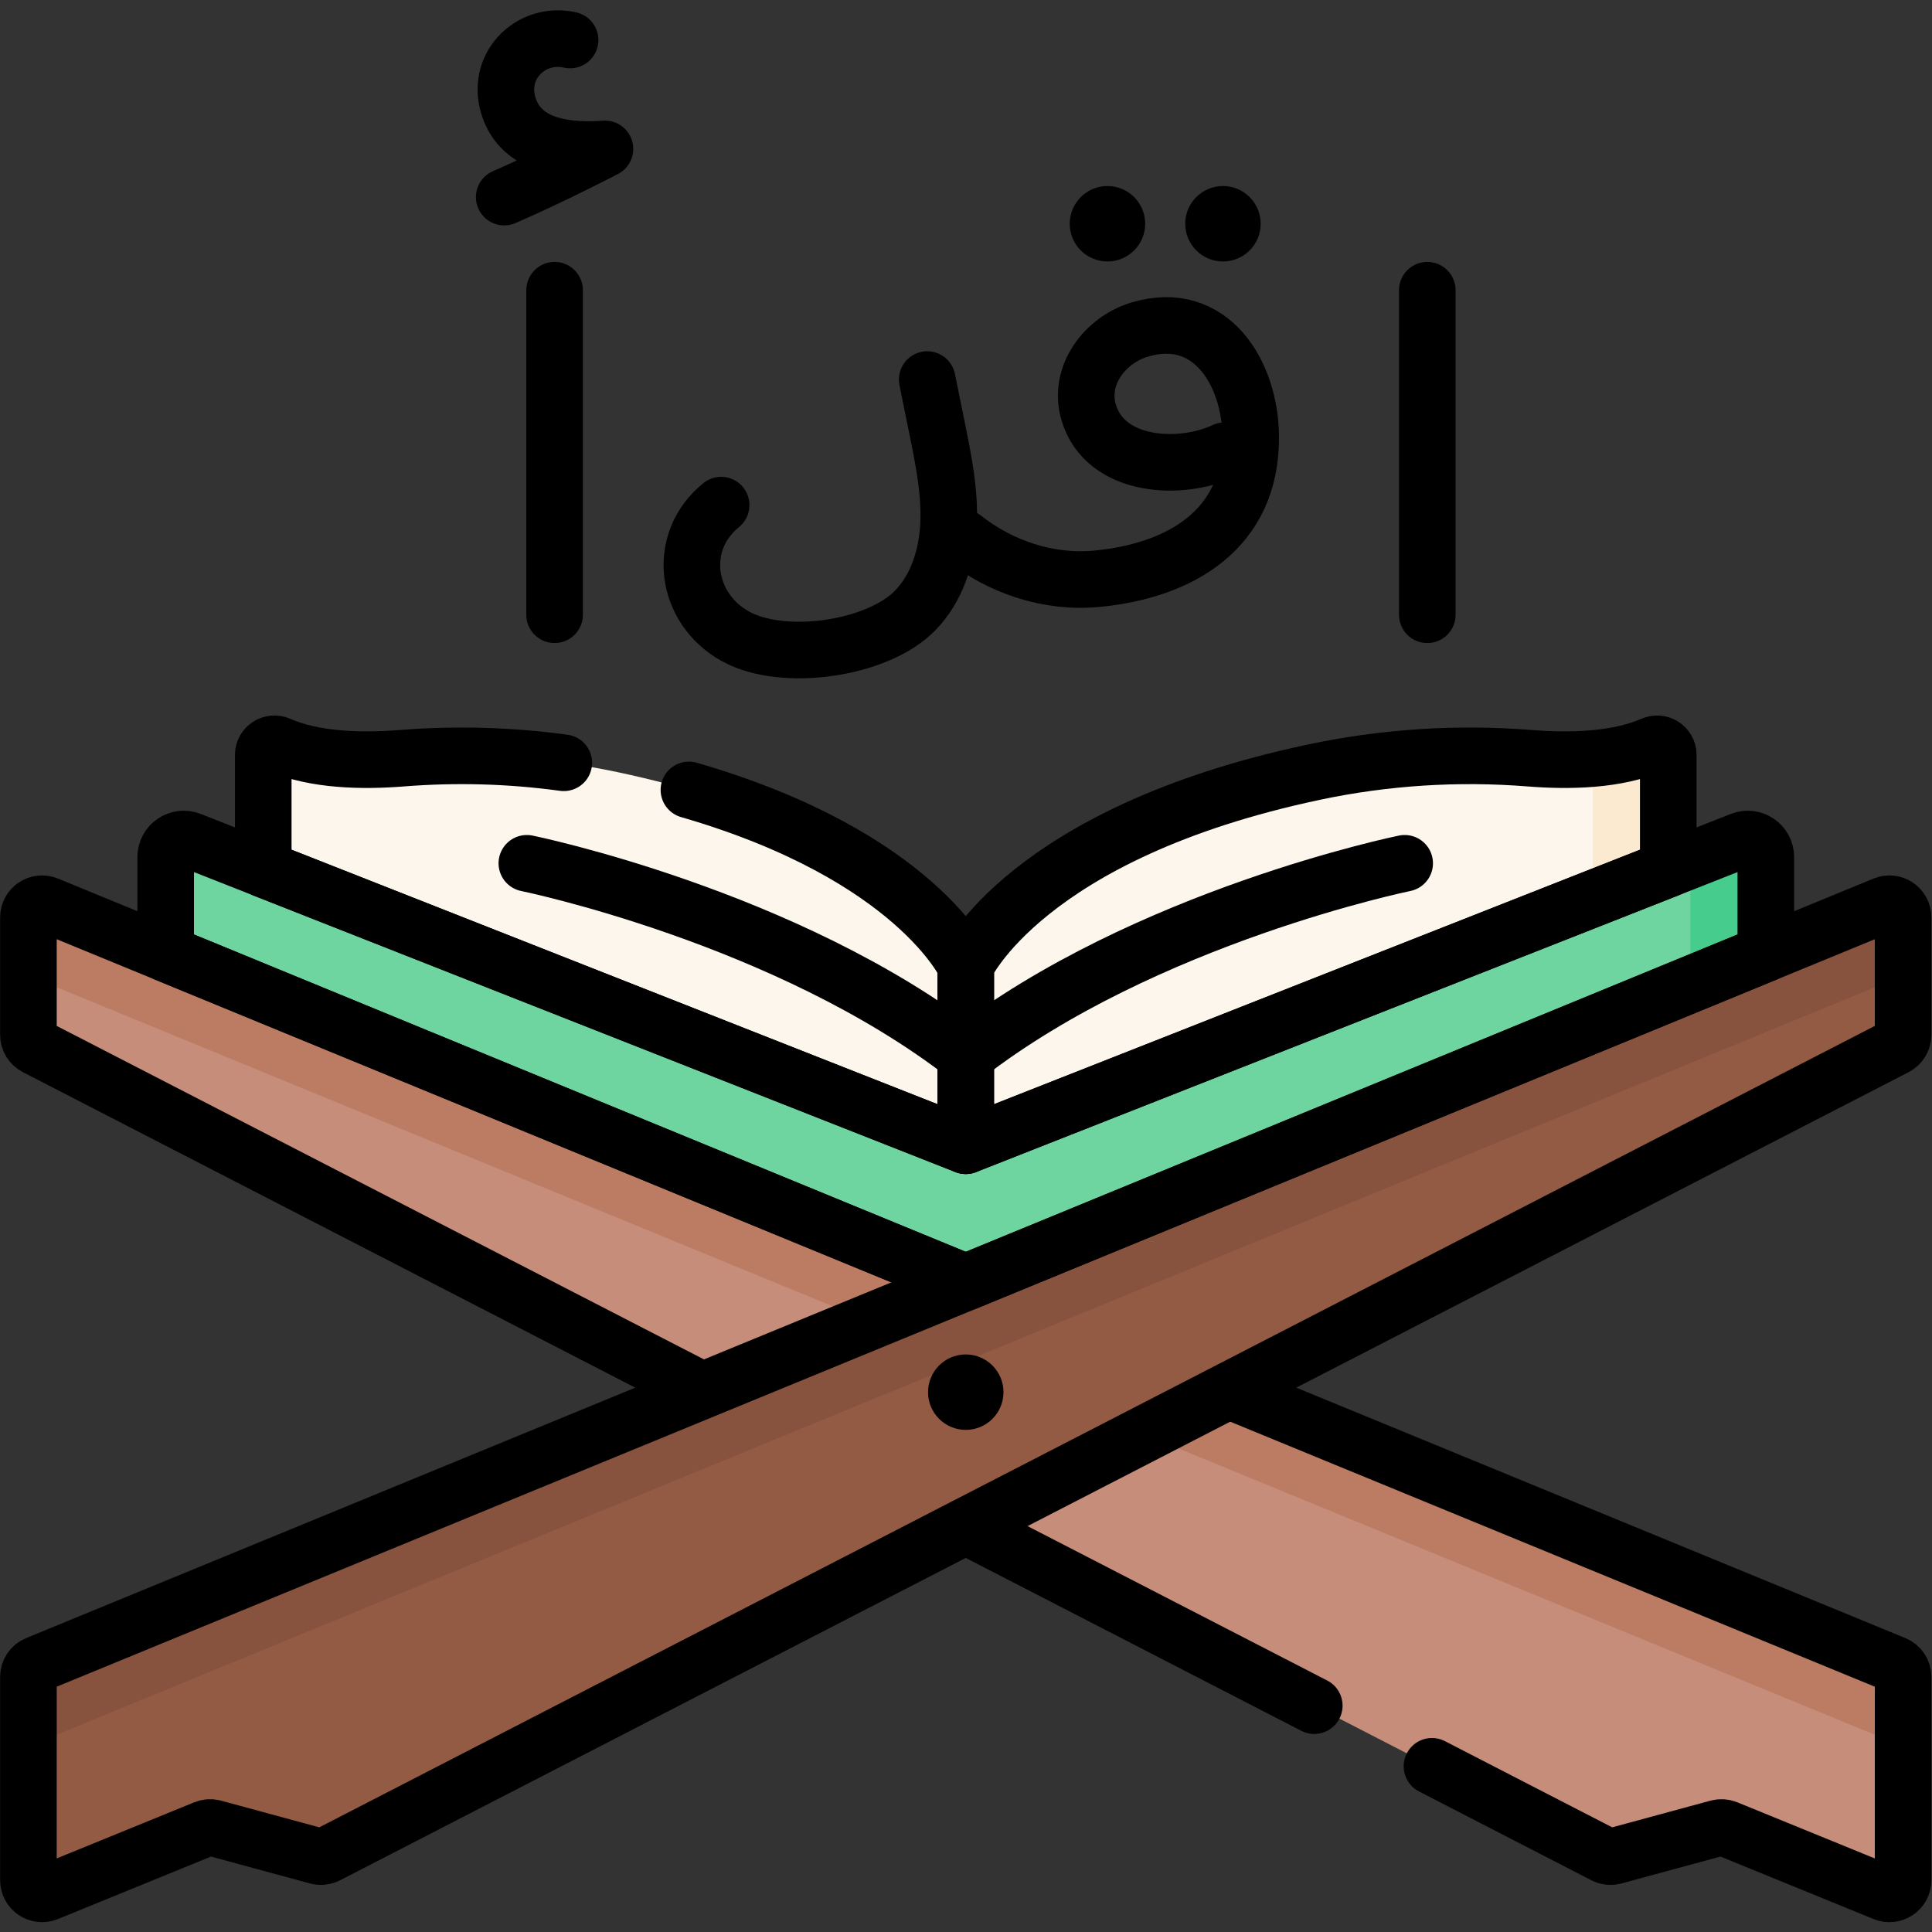
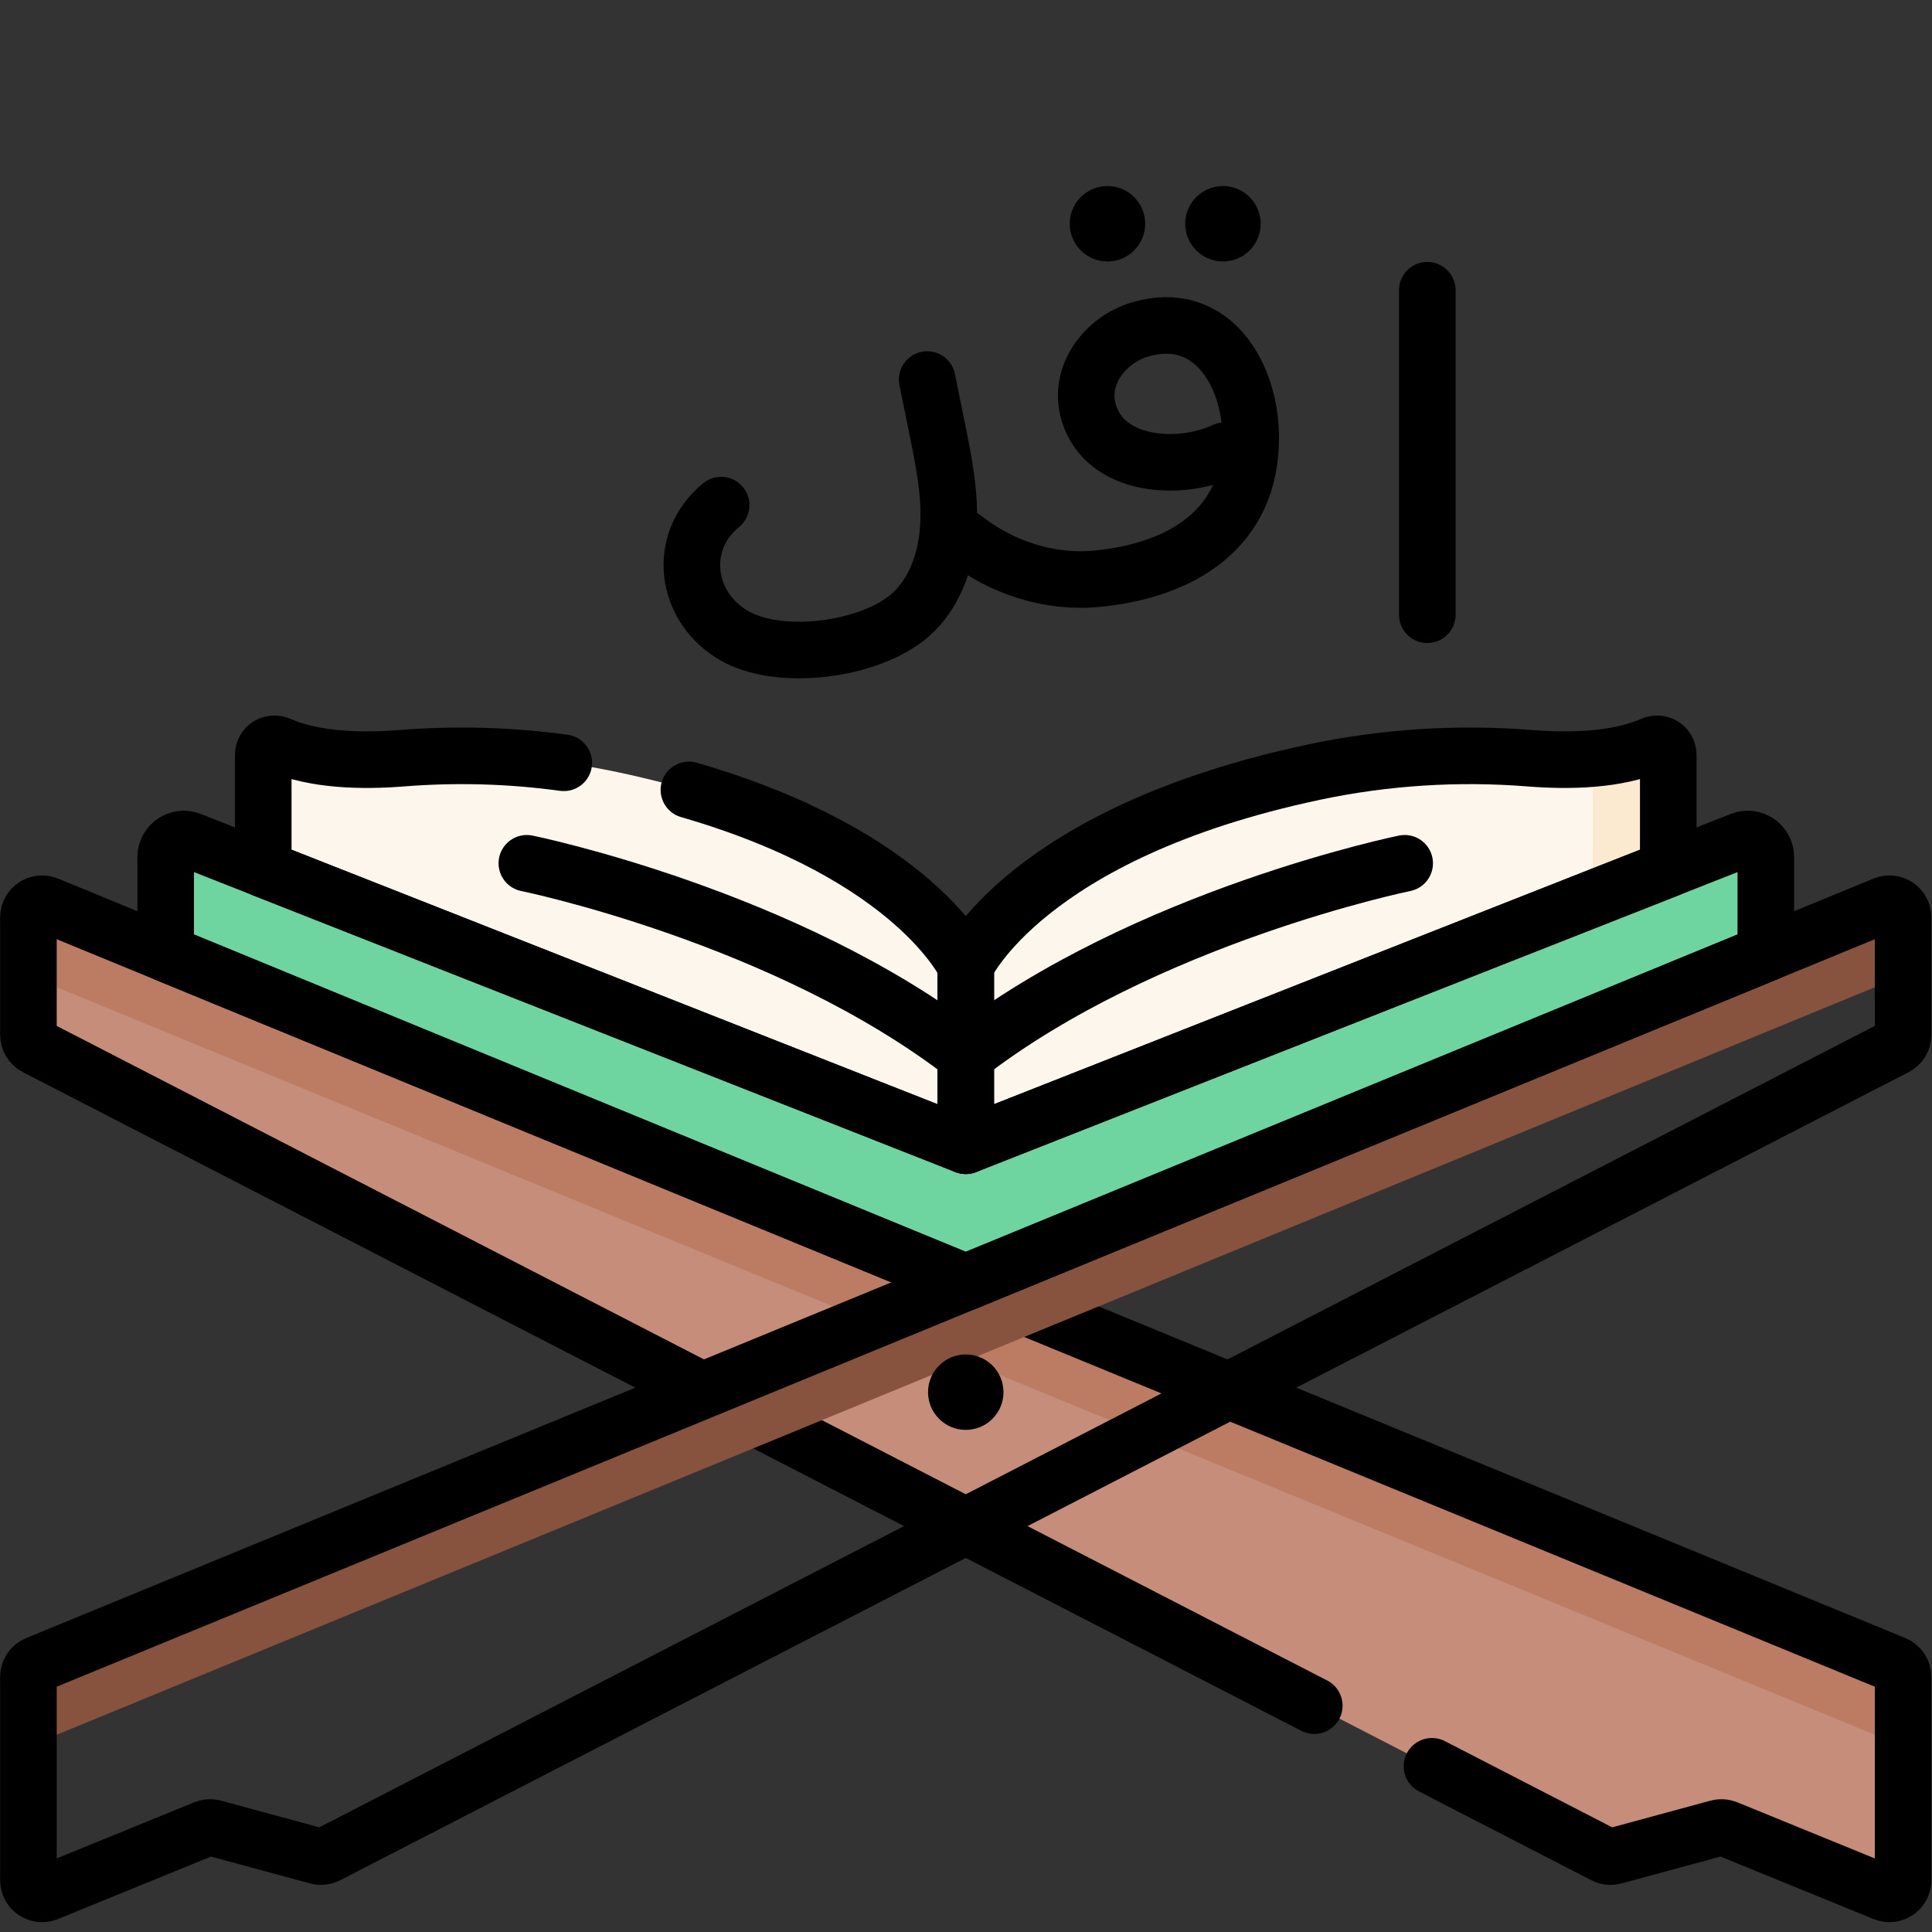
<svg xmlns="http://www.w3.org/2000/svg" id="svg3285" xml:space="preserve" width="682.667" height="682.667" viewBox="0 0 682.667 682.667">
  <rect x="0" y="0" width="682.667" height="682.667" fill="#333333" stroke="none" />
  <defs id="defs3289">
    <clipPath clipPathUnits="userSpaceOnUse" id="clipPath3299">
      <path d="M 0,512 H 512 V 0 H 0 Z" id="path3297" />
    </clipPath>
  </defs>
  <g id="g3291" transform="matrix(1.333,0,0,-1.333,0,682.667)">
    <g id="g3293">
      <g id="g3295" clip-path="url(#clipPath3299)">
        <g id="g3301" transform="translate(438.017,314.701)">
          <path d="m 0,0 c -9.466,-4.176 -22.223,-4.378 -32.51,-3.56 -19.106,1.518 -38.348,0.297 -57.1,-3.668 -76.434,-16.159 -92.407,-51.317 -92.407,-51.317 0,0 -15.971,35.158 -92.406,51.317 -18.752,3.965 -37.994,5.186 -57.1,3.668 -10.288,-0.818 -23.044,-0.616 -32.51,3.56 -1.978,0.873 -4.202,-0.524 -4.202,-2.686 v -30.232 l 186.218,-73.363 186.22,73.363 V -2.686 C 4.203,-0.524 1.978,0.873 0,0" style="fill:#fdf6ec;fill-opacity:1;fill-rule:nonzero;stroke:none" id="path3303" />
        </g>
        <g id="g3305" transform="translate(442.22,312.017)">
          <path d="m 0,0 v -30.23 l -20,-7.88 v 34.75 c 0,0.94 -0.31,1.75 -0.8,2.35 5.88,0.43 11.68,1.52 16.601,3.69 C -2.229,3.56 0,2.16 0,0" style="fill:#fcead0;fill-opacity:1;fill-rule:nonzero;stroke:none" id="path3307" />
        </g>
        <g id="g3309" transform="translate(256,208.42)">
          <path d="m 0,0 -205.528,80.97 c -3.146,1.239 -6.551,-1.08 -6.551,-4.461 V 50.975 L 0,-36.217 212.079,50.975 v 25.534 c 0,3.381 -3.405,5.7 -6.551,4.461 z" style="fill:#6ed5a1;fill-opacity:1;fill-rule:nonzero;stroke:none" id="path3311" />
        </g>
        <g id="g3313" transform="translate(468.08,284.927)">
-           <path d="m 0,0 v -25.53 l -20,-8.22 v 27.86 c 0,1.81 -0.8,3.34 -1.99,4.27 L -6.55,4.46 C -3.41,5.7 0,3.38 0,0" style="fill:#46cc8d;fill-opacity:1;fill-rule:nonzero;stroke:none" id="path3315" />
-         </g>
+           </g>
        <g id="g3317" transform="translate(502.221,70.974)">
          <path d="m 0,0 -489.686,201.325 c -2.384,0.98 -5.001,-0.773 -5.001,-3.352 v -31.131 c 0,-1.357 0.757,-2.6 1.963,-3.221 L -76.958,-50.587 c 0.805,-0.414 1.736,-0.513 2.609,-0.276 l 27.492,7.467 c 0.767,0.209 1.583,0.159 2.319,-0.142 l 41.791,-17.057 c 2.384,-0.973 4.993,0.78 4.993,3.355 V -3.352 C 2.246,-1.882 1.359,-0.559 0,0" style="fill:#c68d7a;fill-opacity:1;fill-rule:nonzero;stroke:none" id="path3319" />
        </g>
        <g id="g3321" transform="translate(504.47,67.627)">
          <path d="m 0,0 v -18.72 c -0.33,0.33 -0.72,0.59 -1.159,0.77 L -491.92,183.82 c -2.39,0.98 -5.019,-0.77 -5.019,-3.36 v 20.86 c 0,2.58 2.62,4.33 5,3.35 L -2.25,3.35 C -0.89,2.79 0,1.46 0,0" style="fill:#bc7c63;fill-opacity:1;fill-rule:nonzero;stroke:none" id="path3323" />
        </g>
        <g id="g3325" transform="translate(379.579,43.924)">
          <path d="m 0,0 45.684,-23.537 c 0.804,-0.414 1.736,-0.513 2.609,-0.275 l 27.491,7.467 c 0.768,0.208 1.583,0.158 2.32,-0.142 l 41.791,-17.058 c 2.383,-0.973 4.993,0.78 4.993,3.355 v 53.889 c 0,1.469 -0.887,2.793 -2.246,3.351 l -489.686,201.325 c -2.385,0.98 -5.002,-0.773 -5.002,-3.352 v -31.131 c 0,-1.357 0.758,-2.6 1.964,-3.221 L -31.195,16.072" style="fill:none;stroke:#000000;stroke-width:15;stroke-linecap:round;stroke-linejoin:round;stroke-miterlimit:10;stroke-dasharray:none;stroke-opacity:1" id="path3327" />
        </g>
        <g id="g3329" transform="translate(9.779,70.974)">
-           <path d="m 0,0 489.686,201.325 c 2.384,0.98 5.001,-0.773 5.001,-3.352 v -31.131 c 0,-1.357 -0.757,-2.6 -1.963,-3.221 L 76.958,-50.587 c -0.805,-0.414 -1.736,-0.513 -2.609,-0.276 l -27.492,7.467 c -0.767,0.209 -1.583,0.159 -2.319,-0.142 L 2.747,-60.595 c -2.384,-0.973 -4.993,0.78 -4.993,3.355 v 53.888 c 0,1.47 0.887,2.793 2.246,3.352" style="fill:#935b44;fill-opacity:1;fill-rule:nonzero;stroke:none" id="path3331" />
-         </g>
+           </g>
        <g id="g3333" transform="translate(7.53,67.627)">
          <path d="m 0,0 v -18.72 c 0.33,0.33 0.72,0.59 1.159,0.77 L 491.92,183.82 c 2.39,0.98 5.019,-0.77 5.019,-3.36 v 20.86 c 0,2.58 -2.62,4.33 -5,3.35 L 2.25,3.35 C 0.89,2.79 0,1.46 0,0" style="fill:#87523e;fill-opacity:1;fill-rule:nonzero;stroke:none" id="path3335" />
        </g>
        <g id="g3337" transform="translate(9.779,70.974)">
          <path d="m 0,0 489.686,201.325 c 2.384,0.98 5.001,-0.773 5.001,-3.352 v -31.131 c 0,-1.357 -0.757,-2.6 -1.963,-3.221 L 76.958,-50.587 c -0.805,-0.414 -1.736,-0.513 -2.609,-0.276 l -27.492,7.467 c -0.767,0.209 -1.583,0.159 -2.319,-0.142 L 2.747,-60.595 c -2.384,-0.973 -4.993,0.78 -4.993,3.355 v 53.888 c 0,1.47 0.887,2.793 2.246,3.352 z" style="fill:none;stroke:#000000;stroke-width:15;stroke-linecap:round;stroke-linejoin:round;stroke-miterlimit:10;stroke-dasharray:none;stroke-opacity:1" id="path3339" />
        </g>
        <g id="g3341" transform="translate(266,143.097)">
          <path d="m 0,0 c 0,-5.523 -4.478,-10 -10,-10 -5.522,0 -10,4.477 -10,10 0,5.523 4.478,10 10,10 C -4.478,10 0,5.523 0,0" style="fill:#000000;fill-opacity:1;fill-rule:nonzero;stroke:none" id="path3343" />
        </g>
        <g id="g3345" transform="translate(256,208.42)">
          <path d="m 0,0 -205.528,80.97 c -3.146,1.239 -6.551,-1.08 -6.551,-4.461 V 50.975 L 0,-36.217 212.079,50.975 v 25.534 c 0,3.381 -3.405,5.7 -6.551,4.461 z" style="fill:none;stroke:#000000;stroke-width:15;stroke-linecap:round;stroke-linejoin:round;stroke-miterlimit:10;stroke-dasharray:none;stroke-opacity:1" id="path3347" />
        </g>
        <g id="g3349" transform="translate(149.448,309.932)">
          <path d="m 0,0 c -14.219,1.945 -28.625,2.348 -42.955,1.208 -10.287,-0.817 -23.044,-0.615 -32.51,3.561 -1.977,0.872 -4.202,-0.525 -4.202,-2.686 v -30.232 l 186.219,-73.363 v 47.735 c 0,0 -13.253,29.173 -73.385,46.585" style="fill:none;stroke:#000000;stroke-width:15;stroke-linecap:round;stroke-linejoin:round;stroke-miterlimit:10;stroke-dasharray:none;stroke-opacity:1" id="path3351" />
        </g>
        <g id="g3353" transform="translate(139.655,283.291)">
          <path d="M 0,0 C 0,0 68.76,-14.03 116.345,-50.89" style="fill:none;stroke:#000000;stroke-width:15;stroke-linecap:round;stroke-linejoin:round;stroke-miterlimit:10;stroke-dasharray:none;stroke-opacity:1" id="path3355" />
        </g>
        <g id="g3357" transform="translate(442.219,312.015)">
          <path d="m 0,0 v -30.232 l -186.219,-73.363 v 47.736 c 0,0 15.972,35.158 92.406,51.317 18.752,3.965 37.995,5.187 57.101,3.668 10.287,-0.818 23.044,-0.616 32.51,3.56 C -2.225,3.559 0,2.162 0,0 Z" style="fill:none;stroke:#000000;stroke-width:15;stroke-linecap:round;stroke-linejoin:round;stroke-miterlimit:10;stroke-dasharray:none;stroke-opacity:1" id="path3359" />
        </g>
        <g id="g3361" transform="translate(372.345,283.291)">
          <path d="M 0,0 C 0,0 -68.76,-14.03 -116.345,-50.89" style="fill:none;stroke:#000000;stroke-width:15;stroke-linecap:round;stroke-linejoin:round;stroke-miterlimit:10;stroke-dasharray:none;stroke-opacity:1" id="path3363" />
        </g>
        <g id="g3365" transform="translate(303.56,452.817)">
          <path d="m 0,0 c 0,-5.523 -4.478,-10 -10,-10 -5.523,0 -10,4.477 -10,10 0,5.523 4.477,10 10,10 C -4.478,10 0,5.523 0,0" style="fill:#000000;fill-opacity:1;fill-rule:nonzero;stroke:none" id="path3367" />
        </g>
        <g id="g3369" transform="translate(334.178,452.817)">
          <path d="m 0,0 c 0,-5.523 -4.477,-10 -10,-10 -5.522,0 -10,4.477 -10,10 0,5.523 4.478,10 10,10 C -4.477,10 0,5.523 0,0" style="fill:#000000;fill-opacity:1;fill-rule:nonzero;stroke:none" id="path3371" />
        </g>
        <g id="g3373" transform="translate(378.344,435.198)">
          <path d="M 0,0 V -86.025" style="fill:none;stroke:#000000;stroke-width:15;stroke-linecap:round;stroke-linejoin:round;stroke-miterlimit:10;stroke-dasharray:none;stroke-opacity:1" id="path3375" />
        </g>
        <g id="g3377" transform="translate(147.009,435.198)">
-           <path d="M 0,0 V -86.025" style="fill:none;stroke:#000000;stroke-width:15;stroke-linecap:round;stroke-linejoin:round;stroke-miterlimit:10;stroke-dasharray:none;stroke-opacity:1" id="path3379" />
-         </g>
+           </g>
        <g id="g3381" transform="translate(324.598,392.661)">
          <path d="m 0,0 c -11.548,-5.472 -31.677,-4.554 -36.021,10.17 -2.893,9.809 4.375,19.19 13.49,21.927 C -3.647,37.769 6.784,20.553 6.937,3.812 7.164,-20.914 -11.739,-31.806 -33.76,-33.939 c -12.856,-1.246 -25.615,3.071 -35.511,10.891" style="fill:none;stroke:#000000;stroke-width:15;stroke-linecap:round;stroke-linejoin:round;stroke-miterlimit:10;stroke-dasharray:none;stroke-opacity:1" id="path3383" />
        </g>
        <g id="g3385" transform="translate(245.781,411.517)">
          <path d="m 0,0 c 0.896,-4.418 1.791,-8.836 2.687,-13.254 1.674,-8.267 3.358,-16.634 2.976,-25.06 -0.383,-8.425 -3.051,-17.051 -8.99,-23.04 -10.059,-10.143 -34.873,-13.691 -47.489,-6.72 -13.32,7.36 -15.865,24.976 -3.805,34.791" style="fill:none;stroke:#000000;stroke-width:15;stroke-linecap:round;stroke-linejoin:round;stroke-miterlimit:10;stroke-dasharray:none;stroke-opacity:1" id="path3387" />
        </g>
        <g id="g3389" transform="translate(151.119,501.524)">
-           <path d="m 0,0 c -10.49,2.404 -20.33,-7.28 -15.954,-18.577 3.885,-10.032 16.015,-10.943 25.196,-10.289 0,0 -14.009,-7.289 -26.705,-12.782" style="fill:none;stroke:#000000;stroke-width:15;stroke-linecap:round;stroke-linejoin:round;stroke-miterlimit:10;stroke-dasharray:none;stroke-opacity:1" id="path3391" />
-         </g>
+           </g>
      </g>
    </g>
  </g>
</svg>